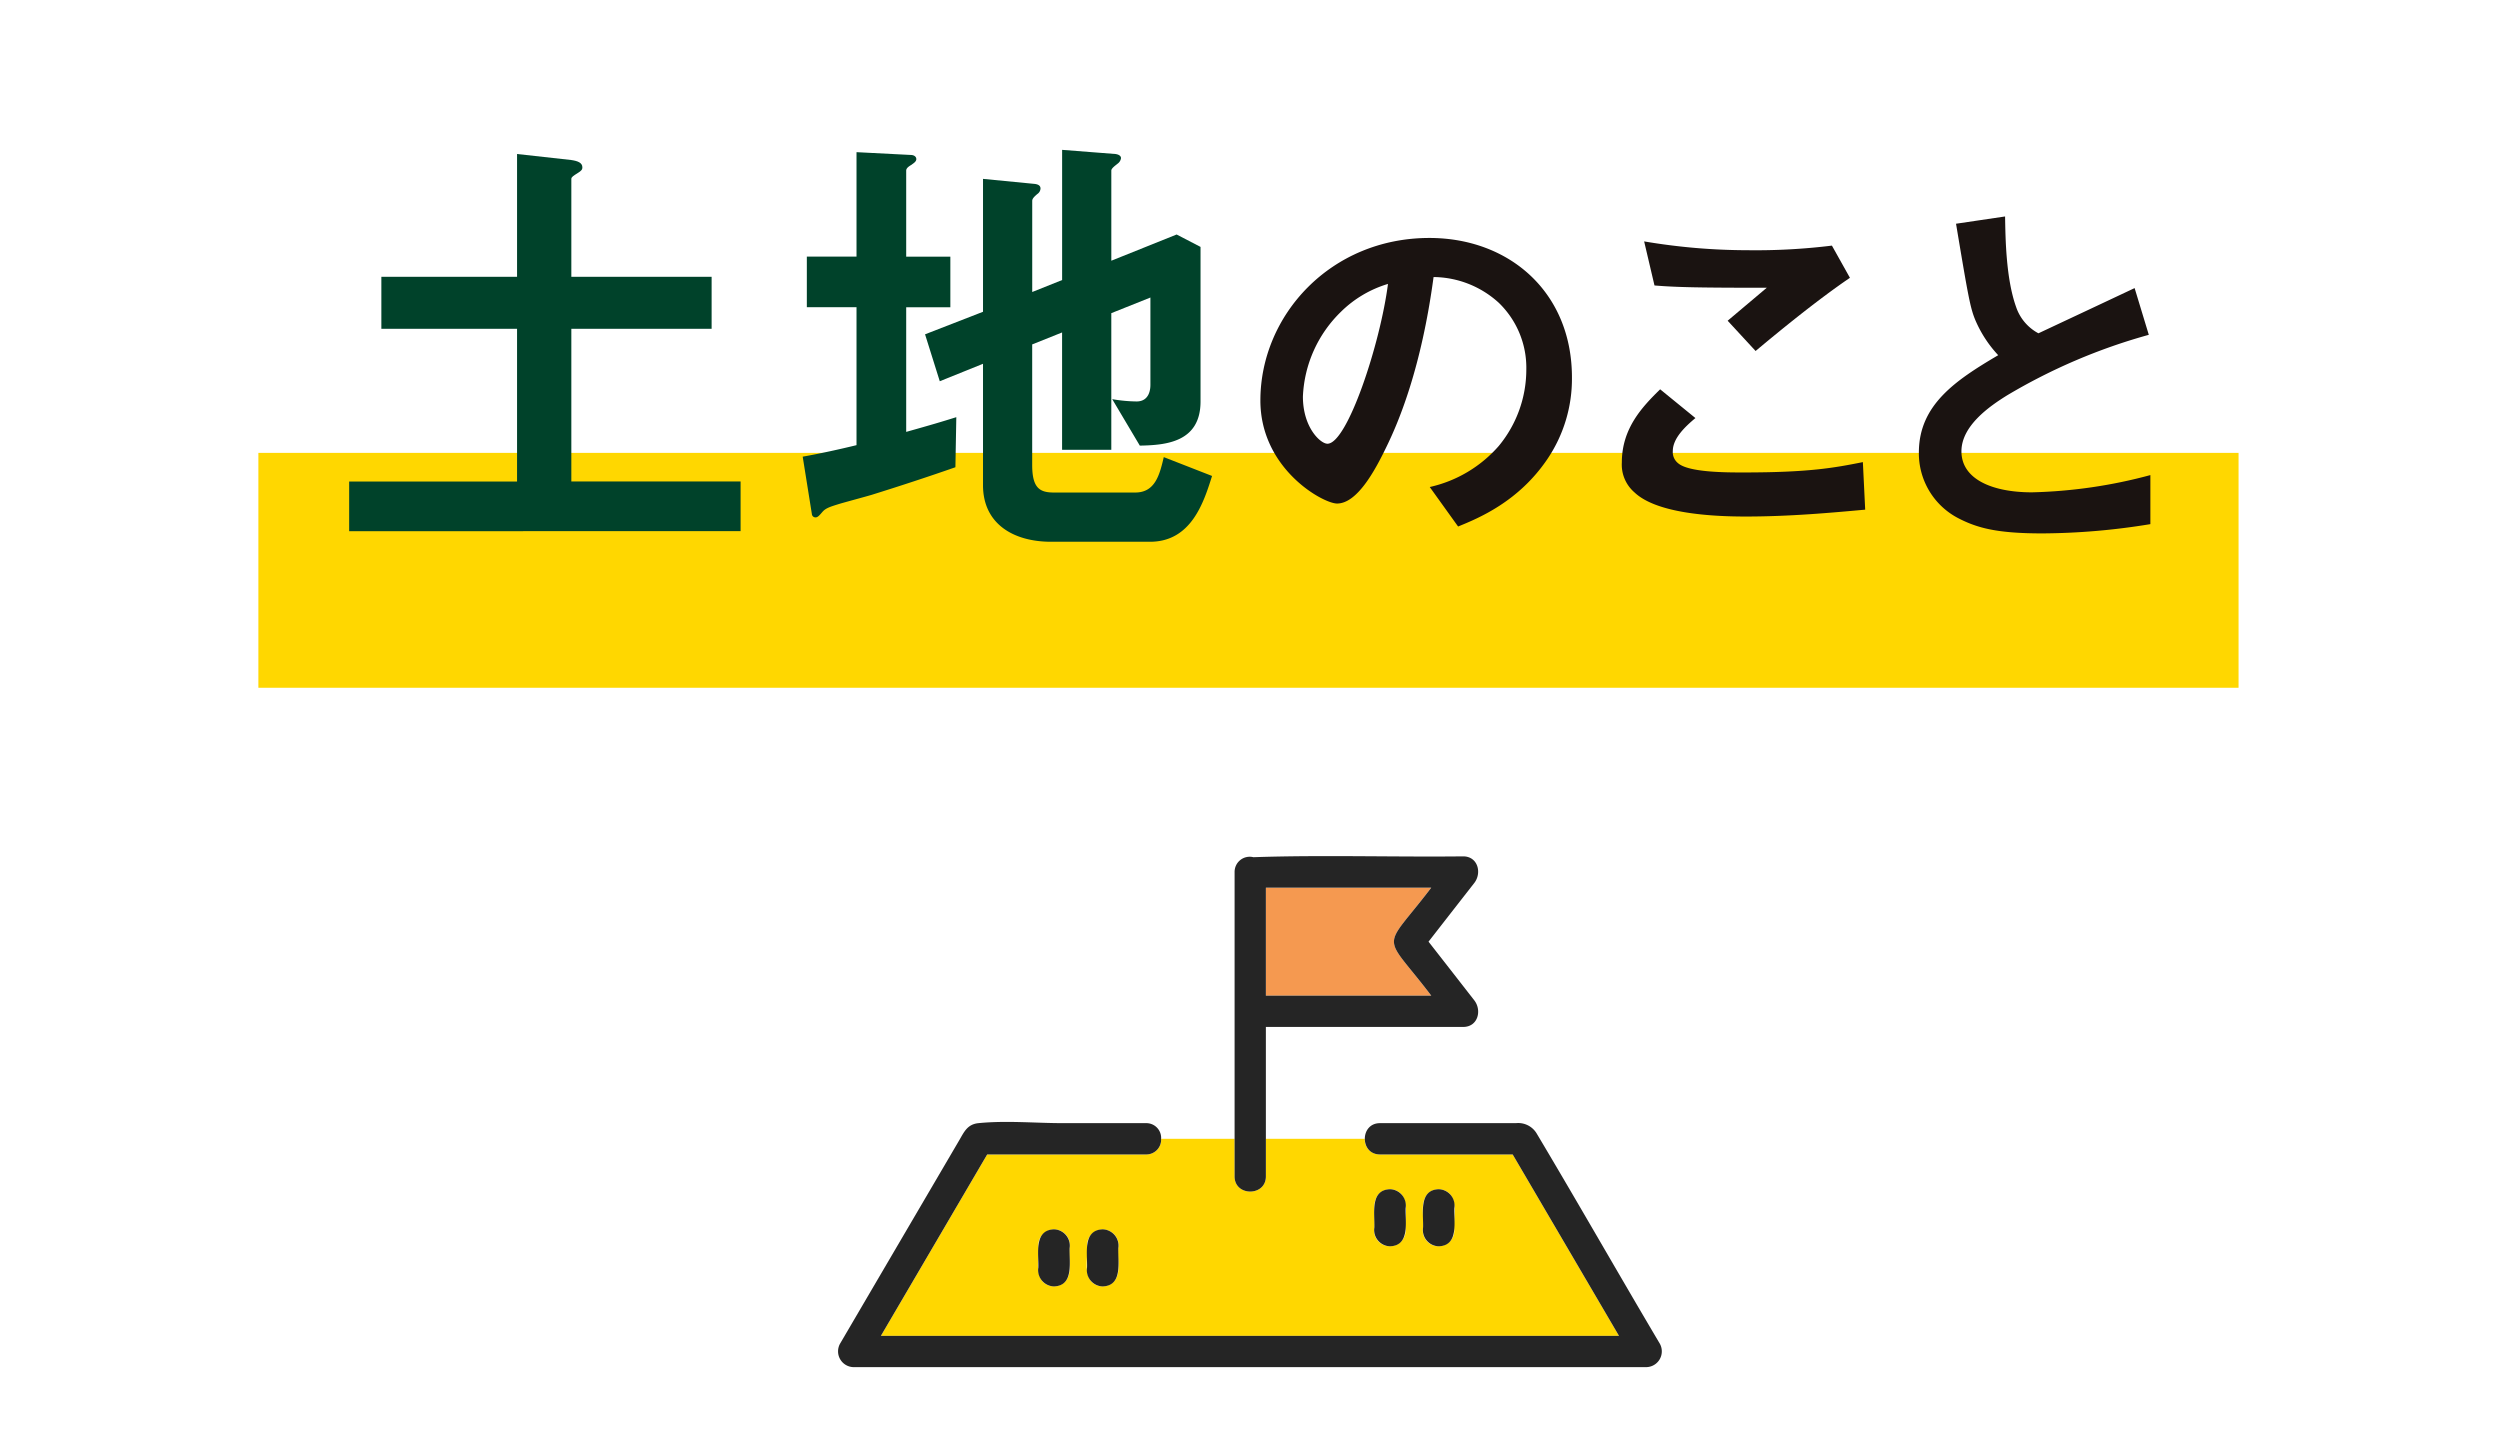
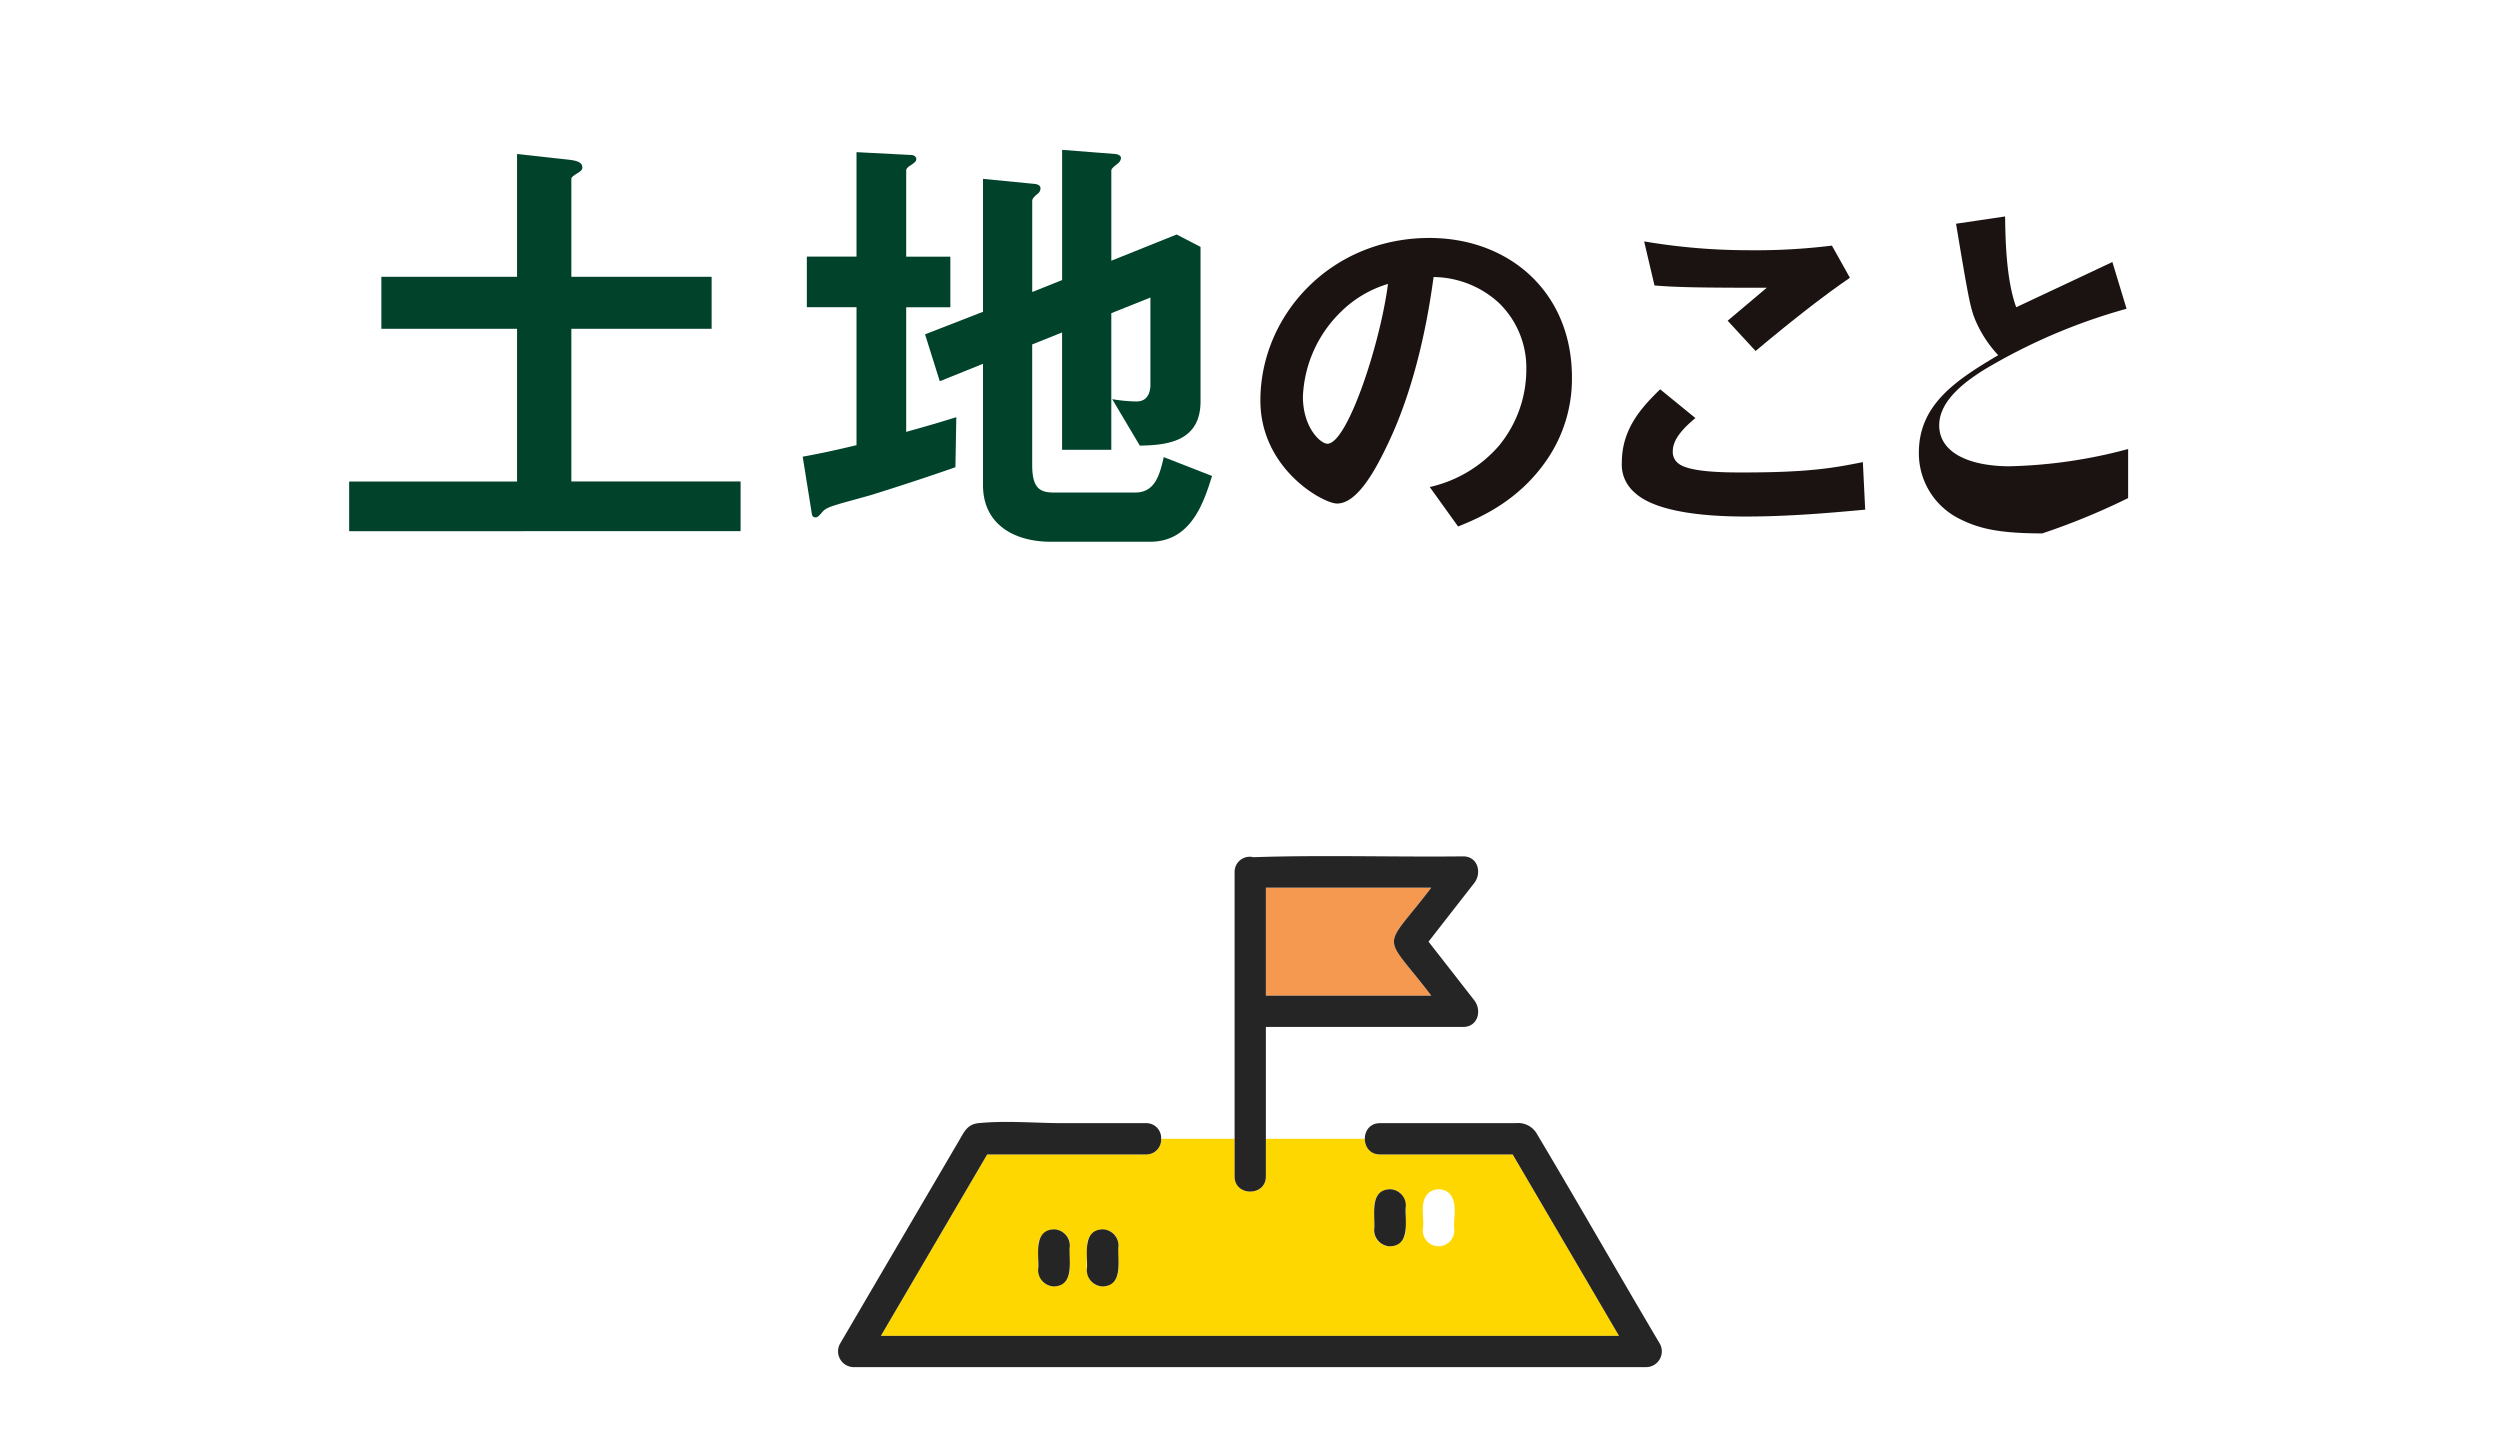
<svg xmlns="http://www.w3.org/2000/svg" width="358" height="208" viewBox="0 0 358 208">
  <g id="sodan01" transform="translate(5729 -18539)">
-     <rect id="長方形_28483" data-name="長方形 28483" width="283.561" height="33.635" transform="translate(-5692 18603.852)" fill="gold" />
    <g id="グループ_13415" data-name="グループ 13415" transform="translate(-5609 18661.594)">
      <path id="パス_30487" data-name="パス 30487" d="M-281.058,1131.985H-303.8q-7.611,12.989-15.222,25.976H-213.33q-7.611-12.986-15.222-25.976h-19.012a2.117,2.117,0,0,1-2.163-2.24h-14.168v5.39c0,2.887-4.479,2.883-4.479,0v-5.39h-10.521A2.119,2.119,0,0,1-281.058,1131.985ZM-292,1145.407c-.167,1.585.5,3.522-.656,4.819a2.258,2.258,0,0,1-3.166,0c-1.216-1.425-.457-3.555-.657-5.276A2.259,2.259,0,1,1-292,1145.407Zm6.973,0c-.167,1.585.5,3.522-.654,4.819a2.26,2.26,0,0,1-3.168,0c-1.216-1.425-.454-3.555-.656-5.276A2.259,2.259,0,1,1-285.025,1145.407Zm43.642-2.967c.167-1.583-.5-3.522.656-4.817a2.258,2.258,0,0,1,3.166,0c1.216,1.425.454,3.555.656,5.276A2.259,2.259,0,1,1-241.383,1142.44Zm-6.975,0c.167-1.583-.5-3.522.656-4.817a2.261,2.261,0,0,1,3.168,0c1.214,1.425.454,3.555.656,5.276A2.26,2.26,0,1,1-248.358,1142.44Z" transform="translate(325.168 -1089.263)" fill="gold" />
      <path id="パス_30488" data-name="パス 30488" d="M-319.589,1163.758h113.515a2.259,2.259,0,0,0,1.932-3.37c-5.935-10.019-11.7-20.147-17.661-30.142a3.079,3.079,0,0,0-2.951-1.425h-19.464c-2.883,0-2.885,4.479,0,4.479h19.012q7.611,12.989,15.222,25.976H-315.679q7.611-12.986,15.222-25.976h22.744a2.119,2.119,0,0,0,2.163-2.24,2.115,2.115,0,0,0-2.163-2.24H-289.54c-3.987,0-8.2-.4-12.17,0-1.592.16-2.057,1.267-2.751,2.453q-5.73,9.778-11.459,19.552-2.8,4.782-5.6,9.562A2.261,2.261,0,0,0-319.589,1163.758Z" transform="translate(321.822 -1090.578)" fill="#252525" />
      <path id="パス_30489" data-name="パス 30489" d="M-306.5,1135.651c-2.892.1-2.169,3.491-2.24,5.473a2.337,2.337,0,0,0,2.24,2.7c2.892-.1,2.167-3.493,2.24-5.476A2.335,2.335,0,0,0-306.5,1135.651Z" transform="translate(337.428 -1082.203)" fill="#252525" />
      <path id="パス_30490" data-name="パス 30490" d="M-303.323,1135.651c-2.892.1-2.167,3.491-2.24,5.473a2.337,2.337,0,0,0,2.24,2.7c2.894-.1,2.169-3.493,2.24-5.476A2.335,2.335,0,0,0-303.323,1135.651Z" transform="translate(341.226 -1082.203)" fill="#252525" />
      <path id="パス_30491" data-name="パス 30491" d="M-284.583,1141.207c2.894-.1,2.169-3.493,2.24-5.474a2.336,2.336,0,0,0-2.24-2.7c-2.892.1-2.167,3.493-2.24,5.473A2.339,2.339,0,0,0-284.583,1141.207Z" transform="translate(363.631 -1085.33)" fill="#252525" />
-       <path id="パス_30492" data-name="パス 30492" d="M-281.405,1141.207c2.892-.1,2.167-3.493,2.24-5.474a2.336,2.336,0,0,0-2.24-2.7c-2.892.1-2.169,3.493-2.24,5.473A2.337,2.337,0,0,0-281.405,1141.207Z" transform="translate(367.429 -1085.33)" fill="#252525" />
      <path id="パス_30493" data-name="パス 30493" d="M-270.229,1128.832c-7.136-9.371-7.112-6.113,0-15.468h-23.686v15.468Z" transform="translate(355.188 -1108.848)" fill="#f59950" />
      <path id="パス_30494" data-name="パス 30494" d="M-291.476,1157.18v-21.409h28.253c2.121,0,2.716-2.371,1.583-3.823q-3.27-4.2-6.543-8.389,3.27-4.2,6.543-8.392c1.133-1.451.527-3.823-1.583-3.823-10,.112-20.068-.217-30.047.119a2.165,2.165,0,0,0-2.685,2.121v43.6C-295.955,1160.063-291.476,1160.067-291.476,1157.18Zm0-38.122v-3.234h23.686c-7.134,9.369-7.114,6.112,0,15.468h-23.686Z" transform="translate(352.749 -1111.307)" fill="#252525" />
    </g>
    <g id="グループ_13416" data-name="グループ 13416" transform="translate(-5679 18560.461)">
      <path id="パス_30495" data-name="パス 30495" d="M-353.159,1119.525v-7.112h24.042v-21.868h-19.431V1083.1h19.431v-17.585l7.707.854c.988.134,1.647.4,1.647,1.056,0,.263-.066.461-.724.854-.529.332-.856.529-.856.792V1083.1h20.088v7.443h-20.088v21.868h24.237v7.112Z" transform="translate(353.159 -1064.922)" fill="#00422a" />
      <path id="パス_30496" data-name="パス 30496" d="M-301.711,1110.693c-3.952,1.383-7.97,2.7-11.988,3.952-.659.2-3.818,1.056-4.479,1.251-1.515.461-2.108.659-2.569,1.186-.4.461-.659.792-.986.792a.511.511,0,0,1-.529-.461l-1.317-8.234c2.635-.461,5.533-1.12,7.707-1.647v-19.76h-7.114v-7.245h7.114v-14.952l7.773.4c.4,0,.79.2.79.6s-.527.656-.659.788c-.329.2-.79.461-.79.858v12.315h6.323v7.245h-6.323v17.85c3.755-1.054,5.07-1.449,7.177-2.108Zm27.86,10.673H-288.01c-5.4,0-9.748-2.569-9.748-8.1v-17.387l-6.192,2.5-2.108-6.719,8.3-3.228V1069.4l7.441.725c.4.063.793.2.793.658a1,1,0,0,1-.461.788c-.461.4-.725.661-.725.988V1085.6l4.281-1.715v-18.641l7.638.595c.461.066.793.263.793.591a1.137,1.137,0,0,1-.4.724c-.4.332-.986.725-.986,1.056v12.91l9.353-3.755,3.423,1.777v22.132c0,5.862-5.006,6.257-8.695,6.323l-3.952-6.653a21.551,21.551,0,0,0,3.491.329c1.91,0,1.978-1.91,1.978-2.371V1086.39l-5.6,2.24v19.563h-7.048v-16.8l-4.281,1.713v17.258c0,3.293,1.054,3.952,3.1,3.952h11.656c2.832,0,3.491-2.5,4.086-5.072l6.914,2.7C-266.144,1115.7-267.92,1121.366-273.851,1121.366Z" transform="translate(388.525 -1065.246)" fill="#00422a" />
      <path id="パス_30497" data-name="パス 30497" d="M-252.627,1102.653c-4.117,6.093-9.821,8.453-12.787,9.661l-4.06-5.654a18.474,18.474,0,0,0,9.876-5.871,17.158,17.158,0,0,0,3.952-10.921,12.927,12.927,0,0,0-3.952-9.6,14.047,14.047,0,0,0-9.329-3.678c-1.754,13.062-4.993,20.744-6.8,24.422-1.647,3.4-4.172,8.012-7.024,8.012-1.978,0-10.976-4.938-10.976-14.761,0-12.184,10.043-23.269,24.2-23.269,11.413,0,20.415,7.74,20.415,19.976A20.5,20.5,0,0,1-252.627,1102.653Zm-29.524-21.126a17.971,17.971,0,0,0-5.487,12.184c0,4.444,2.523,6.749,3.513,6.749,2.852,0,7.573-14.322,8.67-22.885A16.206,16.206,0,0,0-282.152,1081.527Z" transform="translate(424.214 -1058.379)" fill="#1a1311" />
      <path id="パス_30498" data-name="パス 30498" d="M-252.429,1110.615c-4.885,0-12.732-.437-15.914-3.456a5.239,5.239,0,0,1-1.811-4.279c0-4.885,2.907-7.957,5.487-10.484l5.05,4.117c-1.372,1.153-3.238,2.854-3.238,4.72a2.038,2.038,0,0,0,.768,1.757c1.537,1.315,6.914,1.315,9.329,1.315,9.437,0,13-.659,17.119-1.482l.332,6.807C-240.136,1110.069-246.064,1110.615-252.429,1110.615ZM-251,1086.91l-4-4.334,5.6-4.721c-9.107,0-12.842-.055-16.078-.329l-1.482-6.31a89.017,89.017,0,0,0,14.818,1.263,89,89,0,0,0,12.071-.659l2.58,4.611C-242.331,1079.721-247.985,1084.387-251,1086.91Z" transform="translate(452.401 -1058.109)" fill="#1a1311" />
-       <path id="パス_30499" data-name="パス 30499" d="M-233.109,1114.974c-6.477,0-9.329-.771-12.074-2.2a10.458,10.458,0,0,1-5.6-9.386c0-6.859,5.322-10.37,11.36-13.935a17.24,17.24,0,0,1-3.239-4.94c-.771-1.814-1.045-3.4-2.8-13.885l7.024-1.041c.055,3.072.112,8.89,1.592,13a6.682,6.682,0,0,0,3.184,3.732c6.31-2.964,7.024-3.293,13.773-6.475l2.031,6.692a82.633,82.633,0,0,0-20.3,8.673c-2.468,1.535-6.53,4.334-6.53,8.012,0,3.95,4.336,5.871,10.1,5.871a71.078,71.078,0,0,0,16.955-2.47v7.024A98.055,98.055,0,0,1-233.109,1114.974Z" transform="translate(475.566 -1060.051)" fill="#1a1311" />
+       <path id="パス_30499" data-name="パス 30499" d="M-233.109,1114.974c-6.477,0-9.329-.771-12.074-2.2a10.458,10.458,0,0,1-5.6-9.386c0-6.859,5.322-10.37,11.36-13.935a17.24,17.24,0,0,1-3.239-4.94c-.771-1.814-1.045-3.4-2.8-13.885l7.024-1.041c.055,3.072.112,8.89,1.592,13c6.31-2.964,7.024-3.293,13.773-6.475l2.031,6.692a82.633,82.633,0,0,0-20.3,8.673c-2.468,1.535-6.53,4.334-6.53,8.012,0,3.95,4.336,5.871,10.1,5.871a71.078,71.078,0,0,0,16.955-2.47v7.024A98.055,98.055,0,0,1-233.109,1114.974Z" transform="translate(475.566 -1060.051)" fill="#1a1311" />
    </g>
-     <rect id="長方形_28488" data-name="長方形 28488" width="358" height="208" transform="translate(-5729 18539)" fill="none" />
  </g>
</svg>